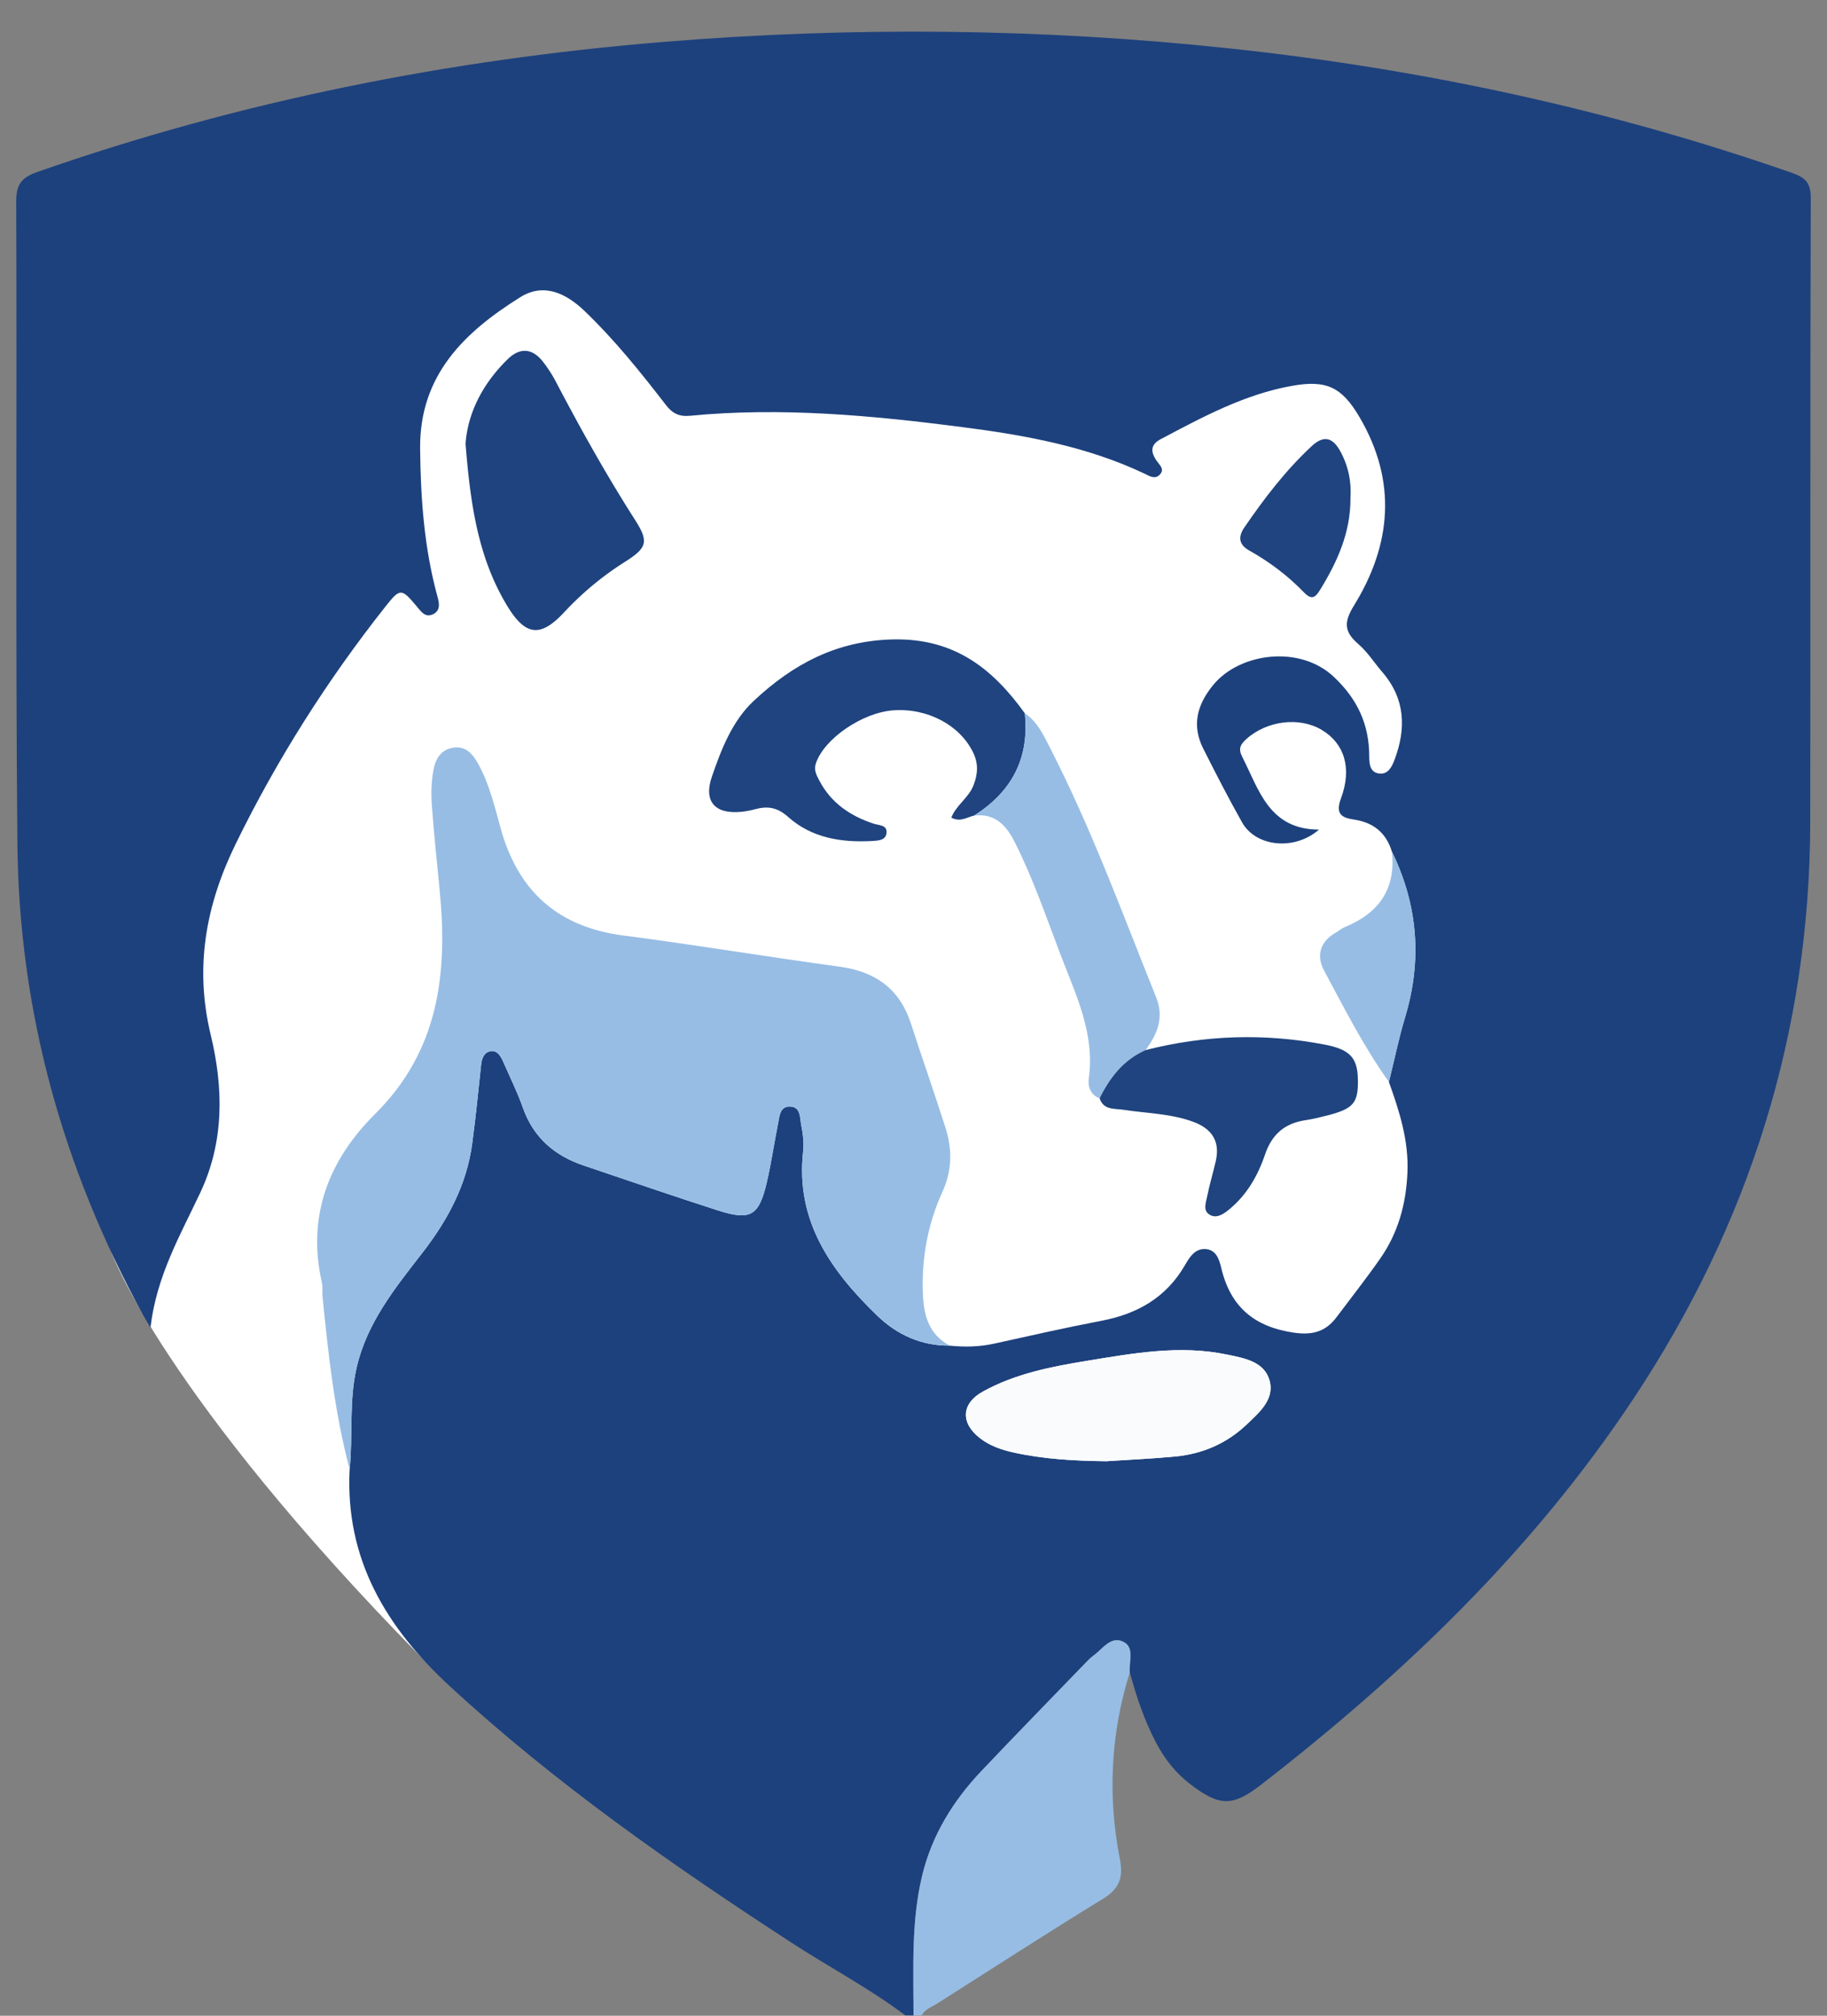
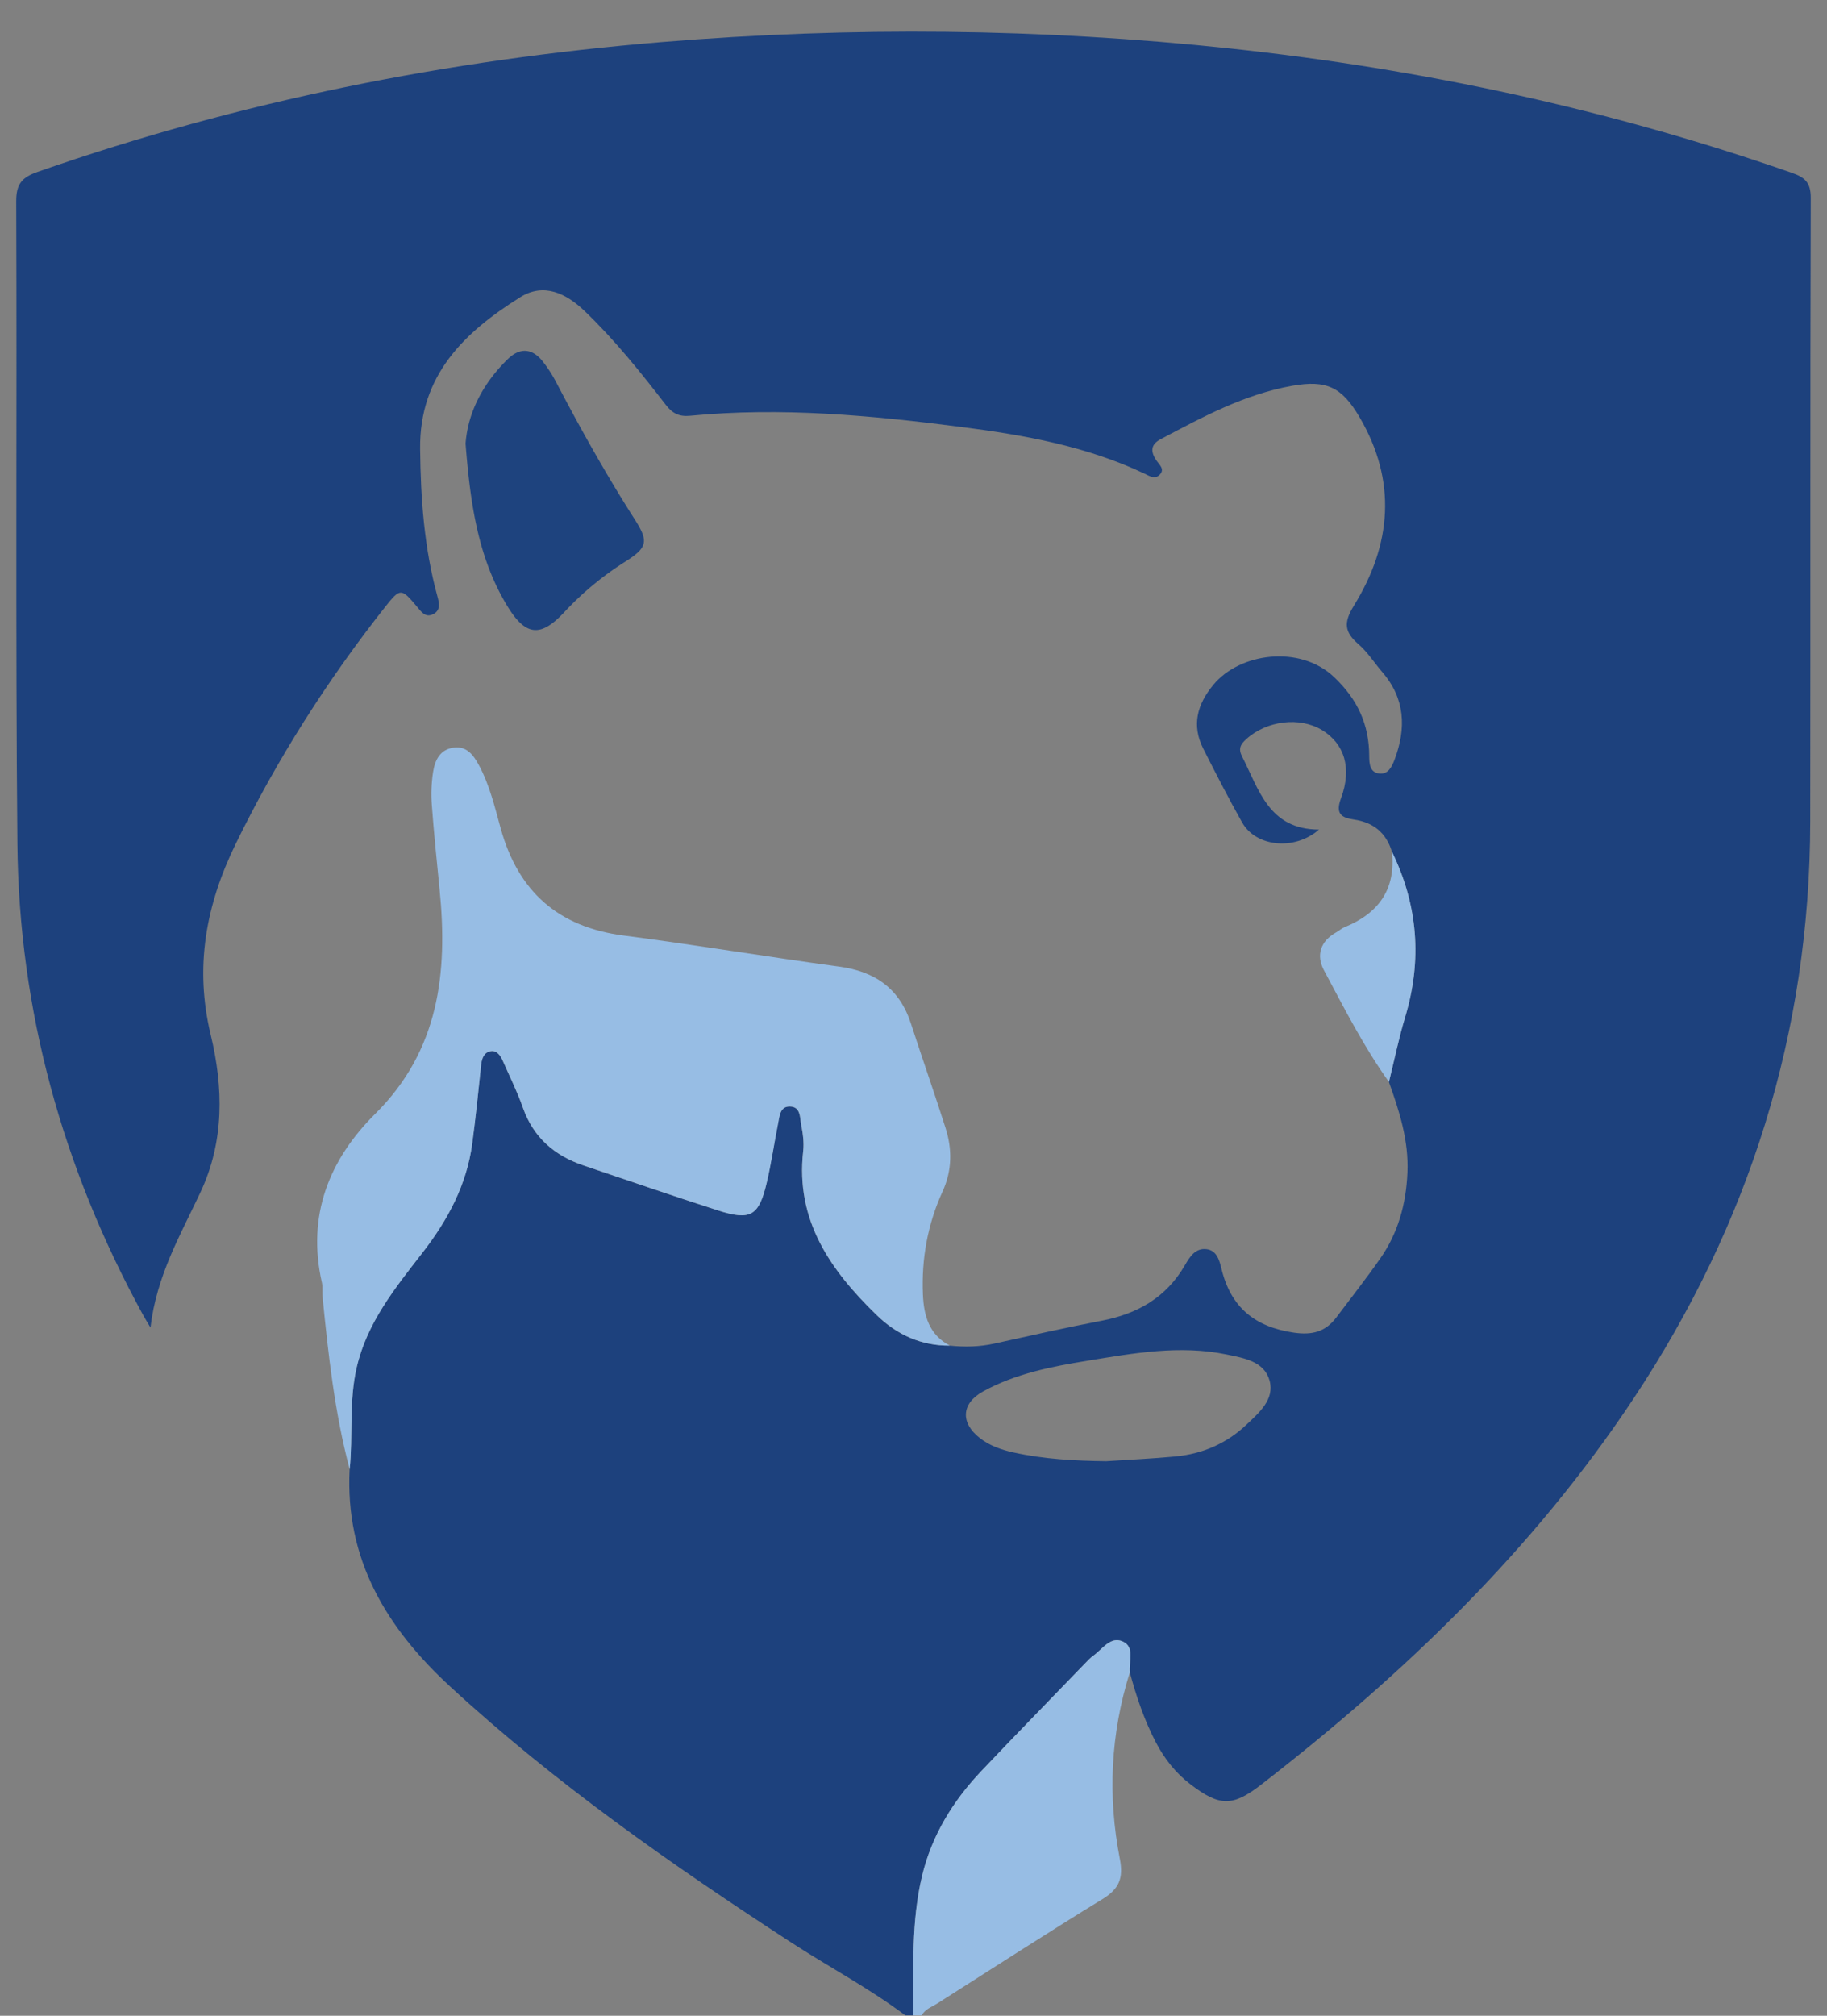
<svg xmlns="http://www.w3.org/2000/svg" id="Layer_1" viewBox="0 0 1079.11 1189.91">
  <rect x="0" y="0" width="1079.11" height="1189.91" fill="#808080" stroke="none" />
  <defs>
    <style>.cls-2,.cls-6{stroke-width:0}.cls-2{fill:#97bde4}.cls-6{fill:#1f447f}</style>
  </defs>
-   <path d="M66.15 740.08s30.48 83.26 182.04 237.56 617.35-180.66 617.35-180.66l44.4-281.71-95.38-371.65-562.41-16.44s-256.89 393.71-186 612.9Z" style="fill:#fff;stroke-width:0" />
  <path d="M539.55 1189.68h-4.82c-21.38-16.05-45.06-28.5-67.42-43.04-70.55-45.86-139.38-93.91-201.47-151.12-37.7-34.75-62.03-75.07-59.33-128.21 2.02-19.85-.46-39.9 4.05-59.72 6.1-26.83 22.85-47.31 38.96-68.11 14.99-19.35 26.17-40.14 29.4-64.61 2.04-15.44 3.64-30.94 5.25-46.43.42-4.04 1.98-7.47 5.91-7.96 3.42-.43 5.56 2.71 6.91 5.8 3.99 9.14 8.51 18.11 11.8 27.5 6.22 17.71 18.7 28.4 35.96 34.22 26.43 8.91 52.8 18.03 79.36 26.53 19.19 6.14 24.11 3.25 28.72-16.32 2.73-11.61 4.42-23.46 6.75-35.17.83-4.19 1.12-9.84 6.74-9.86 6.71-.02 6.05 6.55 6.91 10.89 1 5.06 1.73 10.44 1.15 15.52-4.63 40.95 16.23 70.4 43.52 96.83 11.88 11.51 26.2 18.04 43.11 17.92 8.82.9 17.55.72 26.28-1.21 21.09-4.66 42.17-9.43 63.38-13.49 21.18-4.05 38.16-13.71 49.22-32.81 2.76-4.77 6.11-10.26 12.73-9.45 6.27.76 7.72 7.04 8.87 11.72 5.54 22.61 19.63 34.17 42.6 37.55 10.98 1.61 18.8-.45 25.23-8.98 8.68-11.52 17.6-22.87 25.86-34.68 10.59-15.14 15.3-32.06 16.12-50.68.84-19.04-4.73-36.28-10.94-53.62 3.15-12.76 5.77-25.68 9.56-38.24 10.16-33.69 7.57-66.18-7.81-97.74-3.38-11.18-10.98-17.25-22.45-18.93-7.4-1.09-11.01-3.4-7.59-12.58 6.65-17.87 1.9-32.29-11.2-40.23-13.25-8.03-32.62-5.6-44.73 5.31-3.39 3.06-4.88 5.63-2.52 10.25 10 19.56 15.83 43.1 45.45 43.19-14.54 12.64-37.29 10.17-45.4-4.21-8.06-14.29-15.55-28.91-22.95-43.55-7-13.86-3.61-26.14 5.96-37.73 15.5-18.78 50.95-23.79 71.26-4.58 13.88 13.12 20.75 28 20.79 46.64 0 4.52.36 9.69 5.94 10.33 5.11.59 7.36-3.73 9.01-8.11 7.01-18.61 6.33-36.07-7.24-51.8-4.72-5.46-8.66-11.77-14.05-16.43-8.31-7.18-8.92-12.7-2.72-22.73 22.27-36.05 25.56-73.48 3.32-111.33-10.43-17.74-19.48-22.08-39.81-18.46-28.08 4.99-52.76 18.35-77.55 31.45-6.25 3.3-6.07 7.56-2.48 12.79 1.67 2.43 5.07 5.02 1.76 8.3-2.91 2.89-6.21.57-8.91-.71-34.15-16.16-70.74-22.72-107.77-27.49-53.37-6.89-106.85-11.87-160.71-6.66-6.33.61-10.33-1.35-14.2-6.37-14.95-19.37-30.29-38.47-48-55.45-10.91-10.46-24.12-16.89-38.03-8.18-33.01 20.67-59.61 46.03-59.14 89.55.31 29.41 2.39 58.44 10.17 86.9 1.08 3.96 2.13 8.35-2.44 10.64-4.71 2.37-7.21-1.6-9.8-4.67-8.98-10.67-9.73-10.78-18.39.16-34.41 43.52-63.96 90.05-88.39 139.96-17.71 36.18-24.48 72.87-14.84 112.88 7.51 31.15 8.14 62.73-6.1 93.04-11.76 25.02-25.88 49.16-29.48 79.76-2.45-4.14-3.48-5.78-4.41-7.48-47.45-86.67-73.26-179.38-74.19-278.12-1.18-126.37-.23-252.76-.7-379.14-.04-10.28 3.31-14.2 12.69-17.48C141.73 59.7 264.8 35.23 390.68 24.84c112.19-9.26 224.35-8.18 336.4 3.83 113.16 12.13 223.65 35.85 331.18 73.32 7.71 2.69 11.29 5.62 11.26 14.84-.4 122.77-.12 245.54-.31 368.31-.19 124.16-36 237.5-104.54 340.71-59.28 89.27-135.44 162.27-219.63 227.51-16.96 13.14-24.56 13.13-41.87-.05-8.77-6.67-15.42-15.15-20.49-24.86-6.83-13.1-11.52-27.01-15.35-41.23-.67-6.39 3.21-15.02-4.28-18.31-7.19-3.16-11.94 4.66-17.33 8.47-1.62 1.15-3.02 2.63-4.41 4.07-20.59 21.3-41.31 42.48-61.68 63.99-16.75 17.67-29.26 37.96-34.99 61.87-6.5 27.12-5.06 54.8-5.07 82.36Zm113.94-327.12c13.57-.9 27.17-1.49 40.7-2.78 15.98-1.52 30.24-7.63 41.93-18.7 7.48-7.09 16.83-14.93 13.74-26.15-3.11-11.3-15.1-13.24-25.28-15.35-27.67-5.75-55.02-.78-82.23 3.66-21.27 3.47-42.59 7.59-61.77 18.18-12.89 7.12-13.38 18.6-1.7 27.59 5.82 4.48 12.65 6.82 19.69 8.38 18.08 4.01 36.43 4.96 54.92 5.18Z" style="fill:#1d417d;stroke-width:0" />
  <path d="M667.31 987.22c-11.37 36.21-13.12 73.07-5.87 110.15 2.19 11.19-.38 17.62-10.11 23.58-32.78 20.08-65.07 40.98-97.53 61.58-3.34 2.12-7.34 3.38-9.43 7.15h-4.82c.01-27.56-1.42-55.24 5.07-82.36 5.73-23.91 18.24-44.2 34.99-61.87 20.38-21.5 41.1-42.68 61.68-63.99 1.39-1.44 2.79-2.92 4.41-4.07 5.38-3.82 10.13-11.63 17.33-8.47 7.49 3.29 3.61 11.92 4.28 18.31ZM206.52 867.3c-8.87-33.38-12.6-67.57-16.01-101.81-.28-2.79.21-5.71-.4-8.4-8.92-39.38 4.11-72.4 31.53-99.61 37.69-37.41 42.9-83.17 38.01-132.32-1.66-16.73-3.38-33.47-4.62-50.23-.47-6.35-.21-12.88.76-19.17 1.08-6.98 4.09-13.4 12.26-14.44 7.66-.97 11.56 4.39 14.73 10.22 6.39 11.74 9.42 24.75 12.93 37.42 10.37 37.4 34 58.32 72.76 63.32 42.47 5.48 84.74 12.57 127.18 18.31 21.19 2.87 35.66 12.92 42.38 33.61 6.68 20.58 13.88 40.98 20.44 61.6 4 12.58 3.91 25.16-1.74 37.52-8.81 19.28-12.5 39.64-11.62 60.8.53 12.54 3.64 23.83 15.93 30.21-16.91.12-31.23-6.41-43.11-17.92-27.28-26.44-48.15-55.88-43.52-96.83.57-5.08-.15-10.46-1.15-15.52-.86-4.33-.2-10.91-6.91-10.89-5.63.02-5.91 5.68-6.74 9.86-2.33 11.71-4.02 23.56-6.75 35.17-4.61 19.57-9.53 22.47-28.72 16.32-26.56-8.5-52.93-17.62-79.36-26.53-17.27-5.82-29.75-16.51-35.96-34.22-3.3-9.39-7.81-18.36-11.8-27.5-1.35-3.08-3.48-6.22-6.91-5.8-3.93.49-5.49 3.92-5.91 7.96-1.61 15.49-3.21 30.99-5.25 46.43-3.23 24.48-14.41 45.26-29.4 64.61-16.11 20.79-32.86 41.28-38.96 68.11-4.51 19.81-2.03 39.87-4.05 59.72Z" class="cls-2" />
-   <path d="M653.49 862.56c-18.49-.22-36.85-1.17-54.92-5.18-7.05-1.56-13.88-3.9-19.69-8.38-11.67-8.99-11.19-20.47 1.7-27.59 19.18-10.59 40.5-14.71 61.77-18.18 27.21-4.44 54.56-9.4 82.23-3.66 10.18 2.11 22.17 4.06 25.28 15.35 3.09 11.23-6.26 19.07-13.74 26.15-11.69 11.07-25.95 17.18-41.93 18.7-13.53 1.29-27.13 1.88-40.7 2.78Z" style="stroke-width:0;fill:#fafbfc" />
  <path d="M820.38 638.68c-14.87-20.76-26.4-43.49-38.39-65.91-4.69-8.77-2.2-17.11 7.15-22.35 1.74-.97 3.26-2.39 5.08-3.13 20.07-8.16 30.35-22.38 27.91-44.6 15.38 31.56 17.97 64.05 7.81 97.74-3.79 12.57-6.41 25.48-9.56 38.24Z" class="cls-2" />
-   <path d="M575.35 481.45c-4.16.89-8.04 4.05-13.46 1.21 2.84-7.37 10.16-11.6 13.06-19 2.71-6.92 2.99-12.93-.19-19.49-7.83-16.15-26.94-26.31-47.15-24.86-18.35 1.31-40.81 16.8-45.68 31.2-1.35 3.99.22 6.87 1.92 10.12 6.91 13.27 18.2 20.94 32 25.55 3.19 1.07 8.29.65 7.77 5.57-.46 4.34-4.94 4.49-8.61 4.7-18.16 1-35.61-1.82-49.5-14.21-6.38-5.7-12.11-6.55-19.47-4.56-2.69.73-5.48 1.27-8.26 1.54-15.46 1.51-22.36-6.07-17.31-20.75 5.6-16.27 12.01-32.87 24.79-44.81 23-21.5 48.87-35.52 82.35-36.21 35.84-.74 58.6 17 77.69 43.62 2.81 26.49-7.73 46.35-29.98 60.39Z" class="cls-6" />
  <path d="M274.98 261.9c1.32-18.21 10.19-35.62 25.07-50.03 7.07-6.85 14.42-6.29 20.57 1.56 2.94 3.75 5.57 7.82 7.78 12.04 14.48 27.62 29.68 54.82 46.49 81.11 8.38 13.11 7.56 16.65-5.78 25.09a181.199 181.199 0 0 0-35.91 29.78c-13.98 15.01-22.81 13.98-33.58-3.74-17.35-28.55-21.84-60.56-24.64-95.82Z" style="fill:#1e437e;stroke-width:0" />
-   <path d="M575.35 481.45c22.25-14.05 32.78-33.91 29.98-60.39 7.63 5.15 11.26 13.35 15.2 21.05 24.29 47.39 42.54 97.37 62.36 146.67 4.81 11.96.64 21.7-6.26 31.09-12.97 5.76-21.08 16.14-27.15 28.48-5.46-2.09-7.05-7.12-6.4-11.73 3.77-26.87-7.98-50.11-16.98-73.86-8.34-22.03-16.04-44.36-26.66-65.48-4.98-9.91-11.6-17.35-24.09-15.82Z" class="cls-2" />
-   <path d="M649.48 648.35c6.06-12.34 14.18-22.73 27.15-28.48 35.06-8.95 70.37-10.07 105.9-3.22 14.54 2.8 19.13 7.59 19.48 19.85.41 14.5-2.35 17.92-17.94 21.92-4.25 1.09-8.54 2.18-12.87 2.81-12.3 1.78-19.95 8.27-24.02 20.3-4.26 12.57-10.86 24.07-21.49 32.65-3.18 2.57-7.02 5.13-10.94 3.03-4.46-2.39-2.5-7.17-1.77-10.85 1.39-7.04 3.51-13.93 5.11-20.94 2.7-11.81-2.36-19.19-13.39-23.24-13.34-4.89-27.48-4.97-41.28-7.09-5.27-.81-11.62.29-13.93-6.75ZM797.64 294.19c.12 19.93-7.64 37.23-17.8 53.77-2.73 4.44-4.85 6.71-9.66 1.73-9.46-9.81-20.33-18-32.23-24.67-6.62-3.71-6.62-8.38-2.87-13.84 11.77-17.15 24.37-33.63 39.69-47.85 7.12-6.61 12.43-5.15 16.95 3.18 4.73 8.72 6.57 17.9 5.92 27.68Z" class="cls-6" />
</svg>